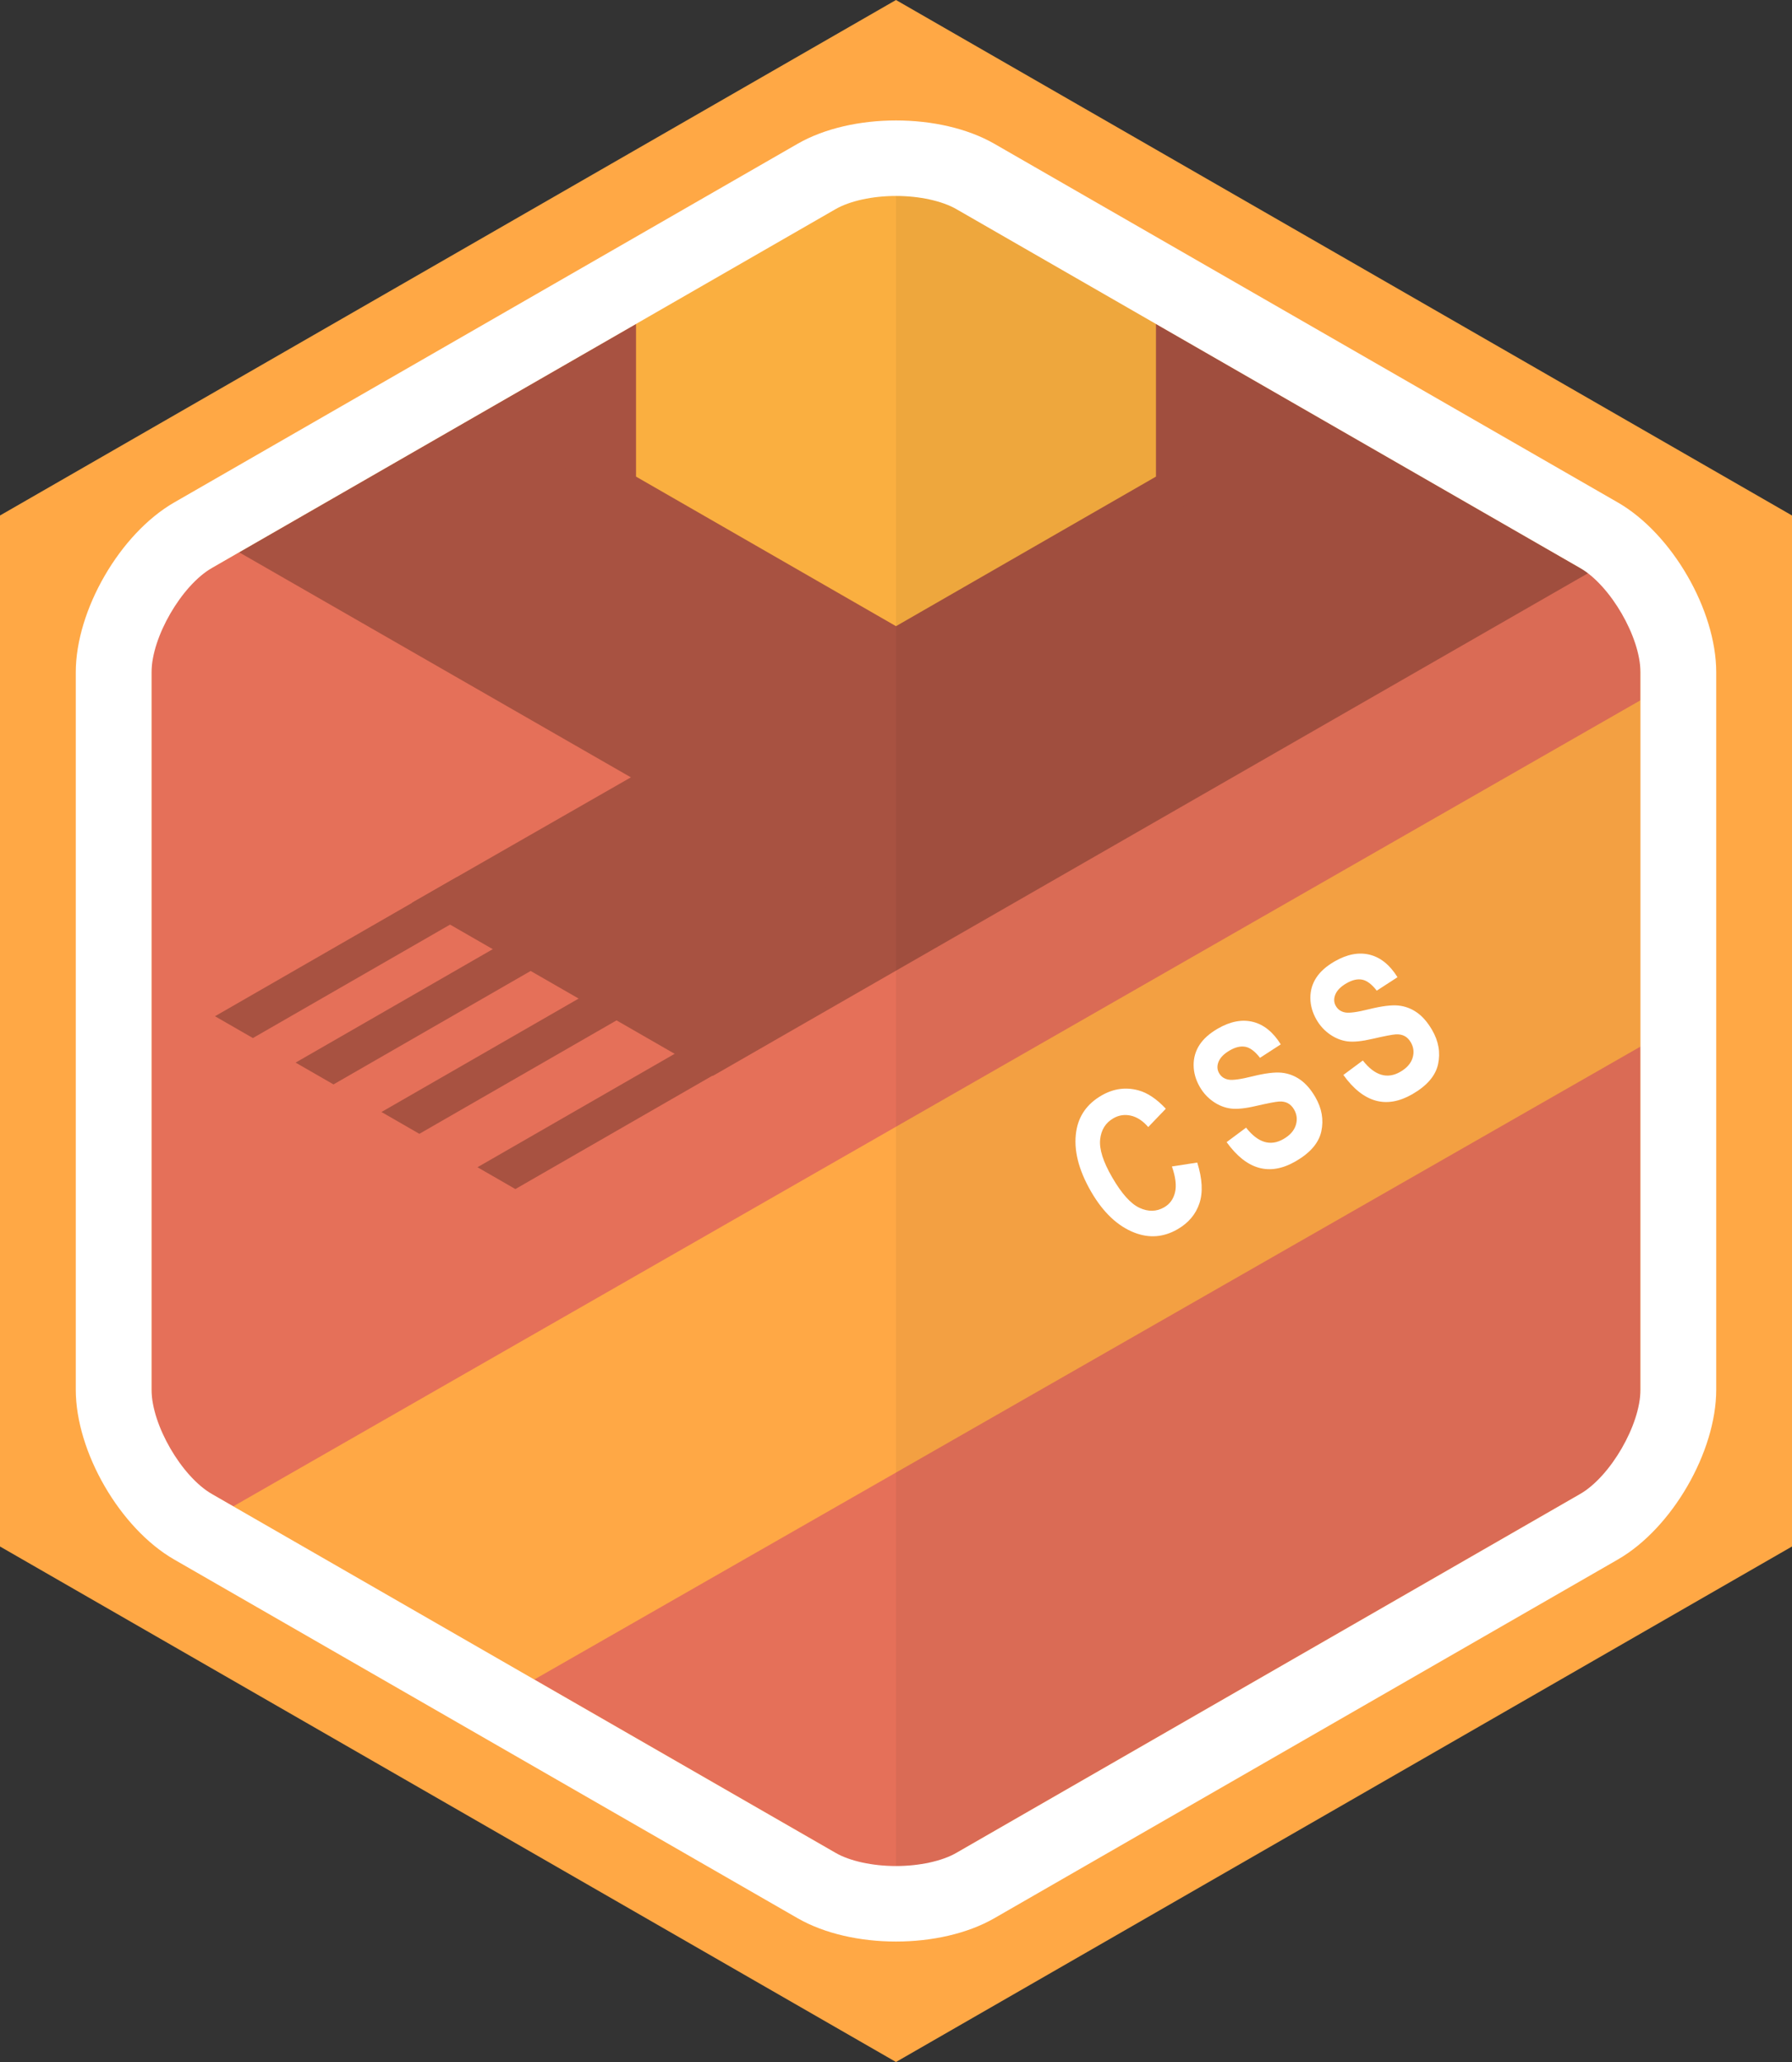
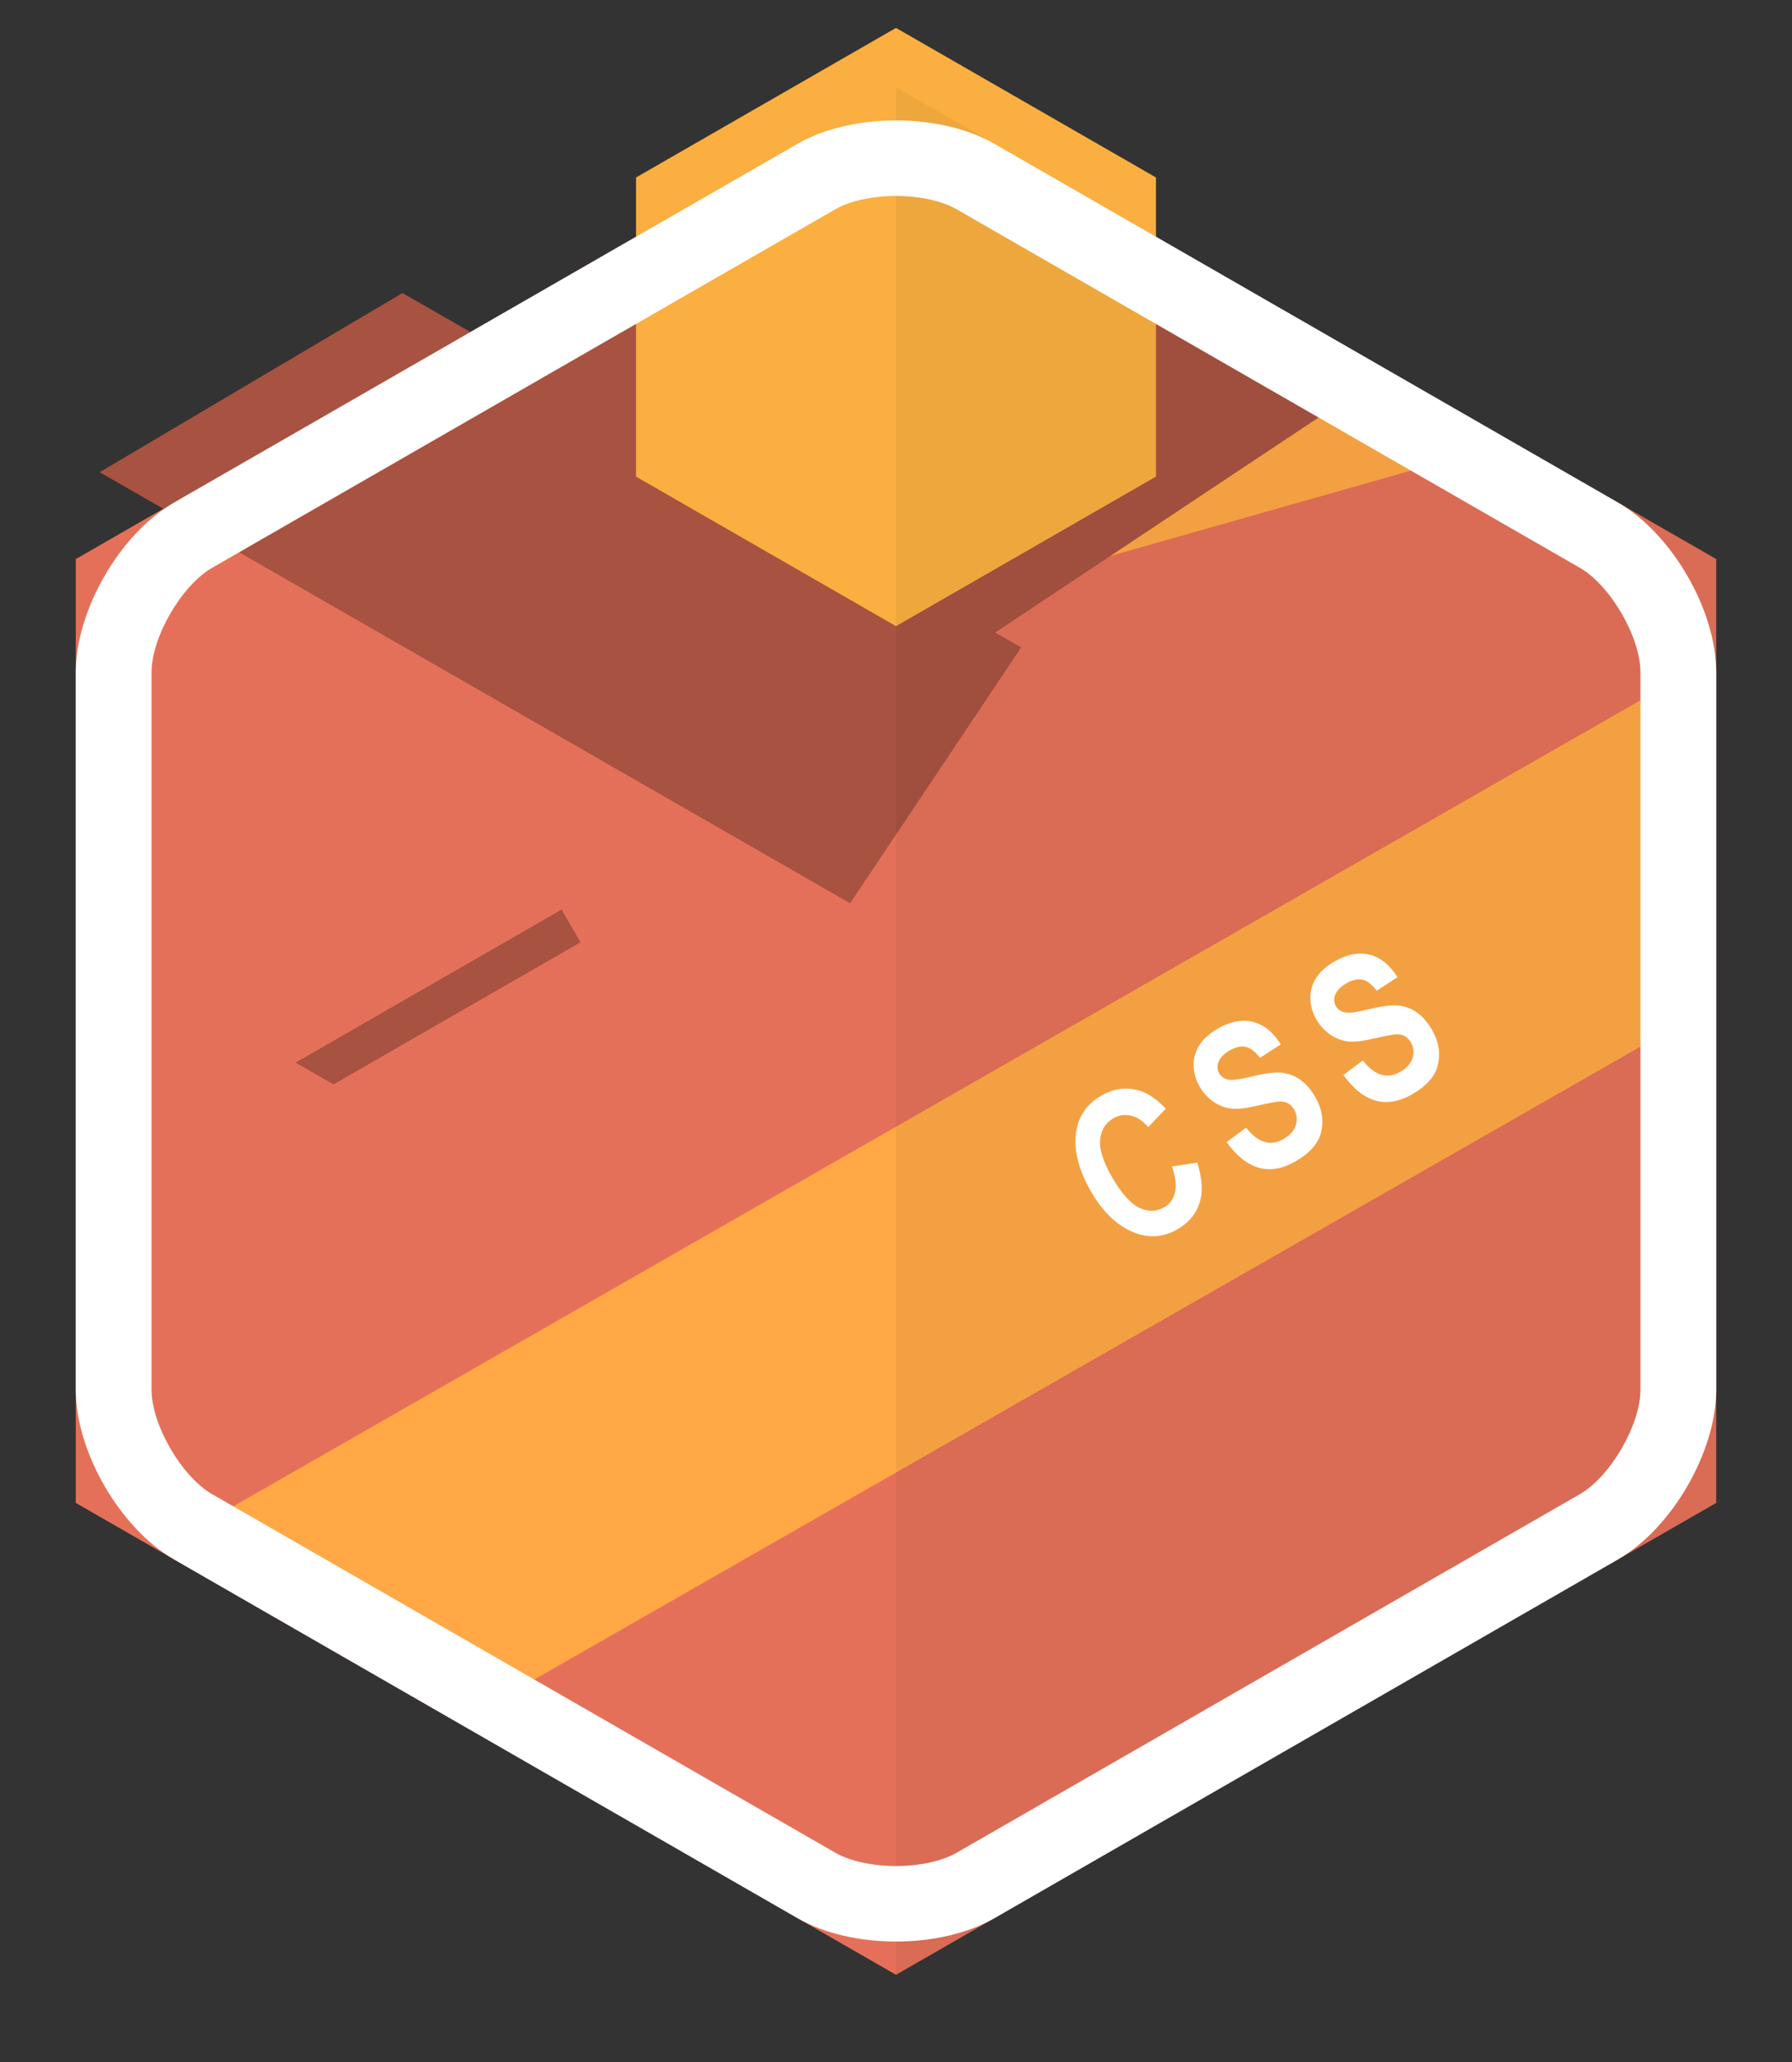
<svg xmlns="http://www.w3.org/2000/svg" version="1.1" id="Layer_1" x="0px" y="0px" width="200px" height="230px" viewBox="0 0 200 230" enable-background="new 0 0 200 230" xml:space="preserve">
  <rect x="0" y="0" width="200" height="230" fill="#333333" stroke="none" />
  <polygon fill="#E57059" points="100,9.725 8.457,62.362 8.457,115 8.457,167.637 100,220.274 191.542,167.637 191.542,115   191.542,62.362 " />
  <polygon fill="#FFA845" points="161.837,51.259 100.025,68.791 40.731,51.259 92.411,17.571 107.325,17.571 " />
  <polygon fill="#FFA845" points="187.462,114.238 56.436,189.163 22.844,169.848 188.199,75.184 " />
-   <polygon fill="#A85241" points="45.983,100.691 79.567,120 188.67,57.375 154.116,38.785 " />
  <polygon fill="#A85241" points="113.964,72.215 44.916,32.686 11.124,52.671 94.882,100.756 " />
  <g>
-     <polygon fill="#A85241" points="74.582,110.497 72.467,106.849 42.575,124.036 46.803,126.469  " />
    <polygon fill="#A85241" points="62.679,101.455 32.991,118.526 37.22,120.958 64.793,105.102  " />
-     <polygon fill="#A85241" points="83.519,112.817 53.29,130.196 57.518,132.631 85.633,116.465  " />
-     <polygon fill="#A85241" points="28.224,115.787 53.055,101.508 50.94,97.86 23.994,113.354  " />
  </g>
  <polygon fill="#A85241" points="50.257,43.181 99.418,16.086 149.609,44.946 99.934,77.947 " />
  <g>
    <polygon fill="#FAAF40" points="70.985,19.796 100,3.113 129.015,19.796 129.015,53.162 100,69.845 70.985,53.162  " />
  </g>
  <polygon opacity="0.05" points="99.998,9.725 99.998,220.274 191.54,167.637 191.54,115 191.54,62.362 " />
  <g>
    <g>
      <path fill="#FFFFFF" d="M130.794,130.11l2.827-0.436c0.57,1.812,0.652,3.331,0.241,4.554c-0.409,1.224-1.226,2.188-2.453,2.893    c-1.54,0.886-3.132,1.012-4.775,0.38c-1.891-0.73-3.51-2.255-4.854-4.573c-1.418-2.449-1.976-4.684-1.668-6.705    c0.266-1.756,1.216-3.103,2.843-4.039c1.326-0.761,2.696-0.95,4.11-0.561c1.008,0.273,2.025,0.956,3.049,2.046l-1.961,2.043    c-0.603-0.69-1.247-1.114-1.939-1.271c-0.689-0.154-1.34-0.058-1.951,0.294c-0.875,0.502-1.367,1.29-1.479,2.365    c-0.113,1.075,0.334,2.484,1.346,4.228c1.049,1.807,2.062,2.94,3.043,3.395c0.981,0.457,1.899,0.436,2.758-0.058    c0.63-0.362,1.032-0.919,1.21-1.669S131.204,131.286,130.794,130.11z" />
      <path fill="#FFFFFF" d="M136.899,127.396l2.172-1.616c1.328,1.686,2.717,2.11,4.172,1.271c0.723-0.414,1.179-0.928,1.375-1.54    c0.196-0.613,0.132-1.197-0.188-1.75c-0.189-0.329-0.423-0.563-0.7-0.709c-0.276-0.146-0.605-0.208-0.985-0.183    c-0.38,0.023-1.236,0.188-2.572,0.494c-1.193,0.28-2.13,0.374-2.81,0.286c-0.679-0.088-1.329-0.343-1.947-0.767    c-0.615-0.424-1.119-0.971-1.509-1.643c-0.452-0.783-0.684-1.589-0.69-2.422c-0.006-0.833,0.215-1.59,0.659-2.27    c0.444-0.681,1.127-1.287,2.052-1.82c1.389-0.799,2.692-1.047,3.906-0.746c1.216,0.301,2.254,1.14,3.109,2.51l-2.316,1.501    c-0.551-0.709-1.09-1.119-1.614-1.226c-0.526-0.107-1.111,0.025-1.753,0.395s-1.059,0.788-1.253,1.254    c-0.192,0.465-0.174,0.896,0.058,1.295c0.225,0.391,0.574,0.627,1.044,0.714c0.471,0.086,1.365-0.039,2.684-0.368    c1.4-0.346,2.478-0.479,3.233-0.405c0.756,0.076,1.45,0.335,2.081,0.775c0.632,0.442,1.198,1.094,1.697,1.955    c0.723,1.248,0.943,2.517,0.667,3.806c-0.279,1.293-1.239,2.41-2.878,3.354C141.697,131.206,139.133,130.493,136.899,127.396z" />
      <path fill="#FFFFFF" d="M149.929,119.903l2.172-1.614c1.326,1.684,2.717,2.107,4.172,1.271c0.721-0.413,1.179-0.927,1.375-1.54    c0.194-0.613,0.132-1.197-0.19-1.752c-0.19-0.327-0.421-0.563-0.7-0.707c-0.274-0.146-0.605-0.208-0.985-0.185    c-0.38,0.024-1.237,0.189-2.572,0.495c-1.193,0.278-2.131,0.373-2.81,0.286c-0.679-0.088-1.327-0.344-1.945-0.767    c-0.617-0.426-1.121-0.972-1.511-1.644c-0.452-0.782-0.683-1.589-0.689-2.421c-0.006-0.833,0.215-1.589,0.659-2.27    s1.127-1.288,2.052-1.82c1.391-0.8,2.692-1.047,3.908-0.746c1.216,0.302,2.252,1.14,3.107,2.51l-2.316,1.501    c-0.551-0.709-1.09-1.119-1.614-1.225c-0.527-0.107-1.111,0.024-1.751,0.394c-0.644,0.369-1.061,0.788-1.255,1.253    c-0.192,0.466-0.173,0.898,0.058,1.296c0.225,0.391,0.574,0.628,1.044,0.714c0.471,0.085,1.365-0.039,2.684-0.37    c1.399-0.343,2.478-0.478,3.233-0.404c0.756,0.075,1.449,0.334,2.081,0.776s1.197,1.094,1.697,1.956    c0.723,1.246,0.945,2.517,0.667,3.806c-0.278,1.293-1.239,2.41-2.875,3.354C154.725,123.715,152.161,123,149.929,119.903z" />
    </g>
  </g>
  <g>
-     <path fill="#FFA845" d="M99.998,230L0,172.5V57.499L99.998,0L200,57.499V172.5L99.998,230z M16.913,162.774l83.085,47.774   l83.089-47.774v-95.55L99.998,19.449L16.913,67.225V162.774z" />
-   </g>
+     </g>
  <path fill="#FFFFFF" d="M99.998,21.858c2.622,0,5.149,0.552,6.757,1.478L176.33,63.34c3.411,1.96,6.757,7.733,6.757,11.655v27.372  v25.266v27.372c0,3.921-3.347,9.694-6.757,11.656l-69.575,40.005c-1.61,0.925-4.135,1.476-6.757,1.476s-5.148-0.551-6.757-1.476  l-69.57-40.005c-3.411-1.962-6.758-7.735-6.758-11.656v-27.372v-25.266V74.995c0-3.922,3.347-9.695,6.757-11.656l69.571-40.003  C94.849,22.41,97.375,21.858,99.998,21.858 M99.998,13.436c-3.982,0-7.965,0.868-10.985,2.605L19.442,56.045  C13.4,59.52,8.457,68.047,8.457,74.995v27.372c0,6.948,0,18.318,0,25.266v27.372c0,6.948,4.943,15.475,10.985,18.949l69.571,40.005  c3.02,1.737,7.003,2.605,10.985,2.605s7.963-0.868,10.985-2.605l69.575-40.005c6.043-3.475,10.985-12.001,10.985-18.949v-27.372  c0-6.948,0-18.318,0-25.266V74.995c0-6.948-4.942-15.476-10.985-18.95l-69.575-40.004C107.961,14.304,103.98,13.436,99.998,13.436  L99.998,13.436z" />
</svg>